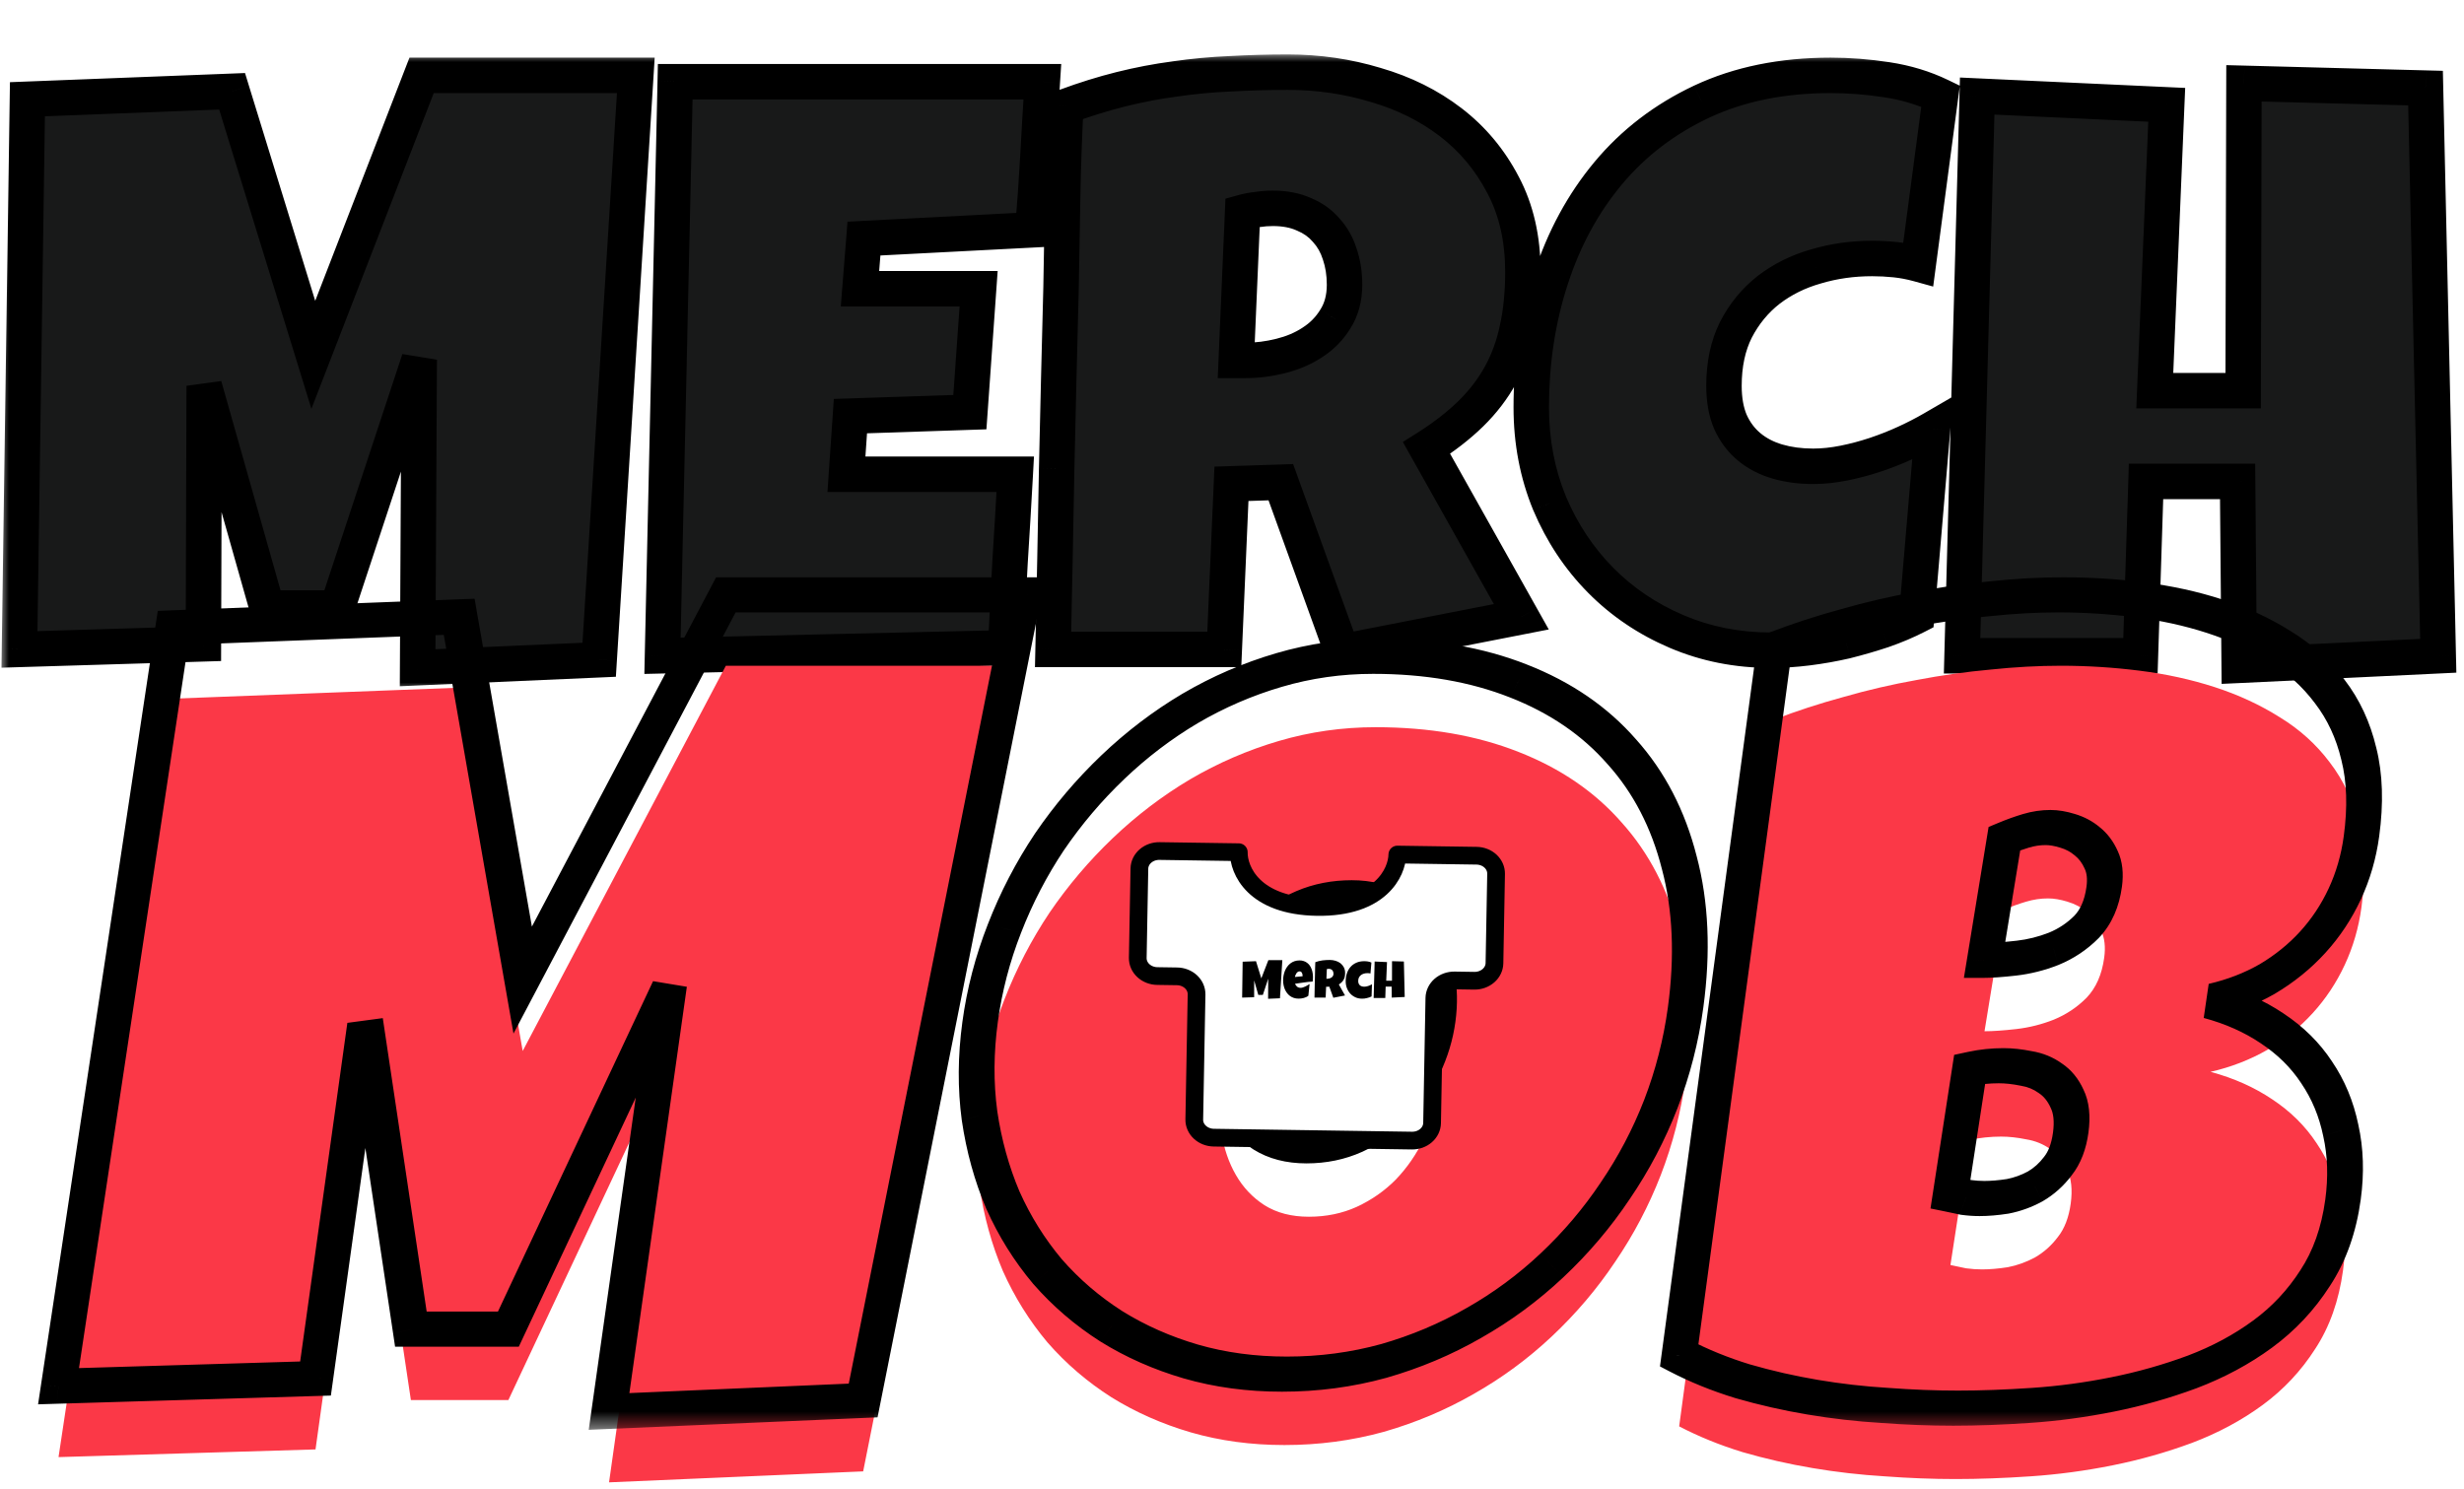
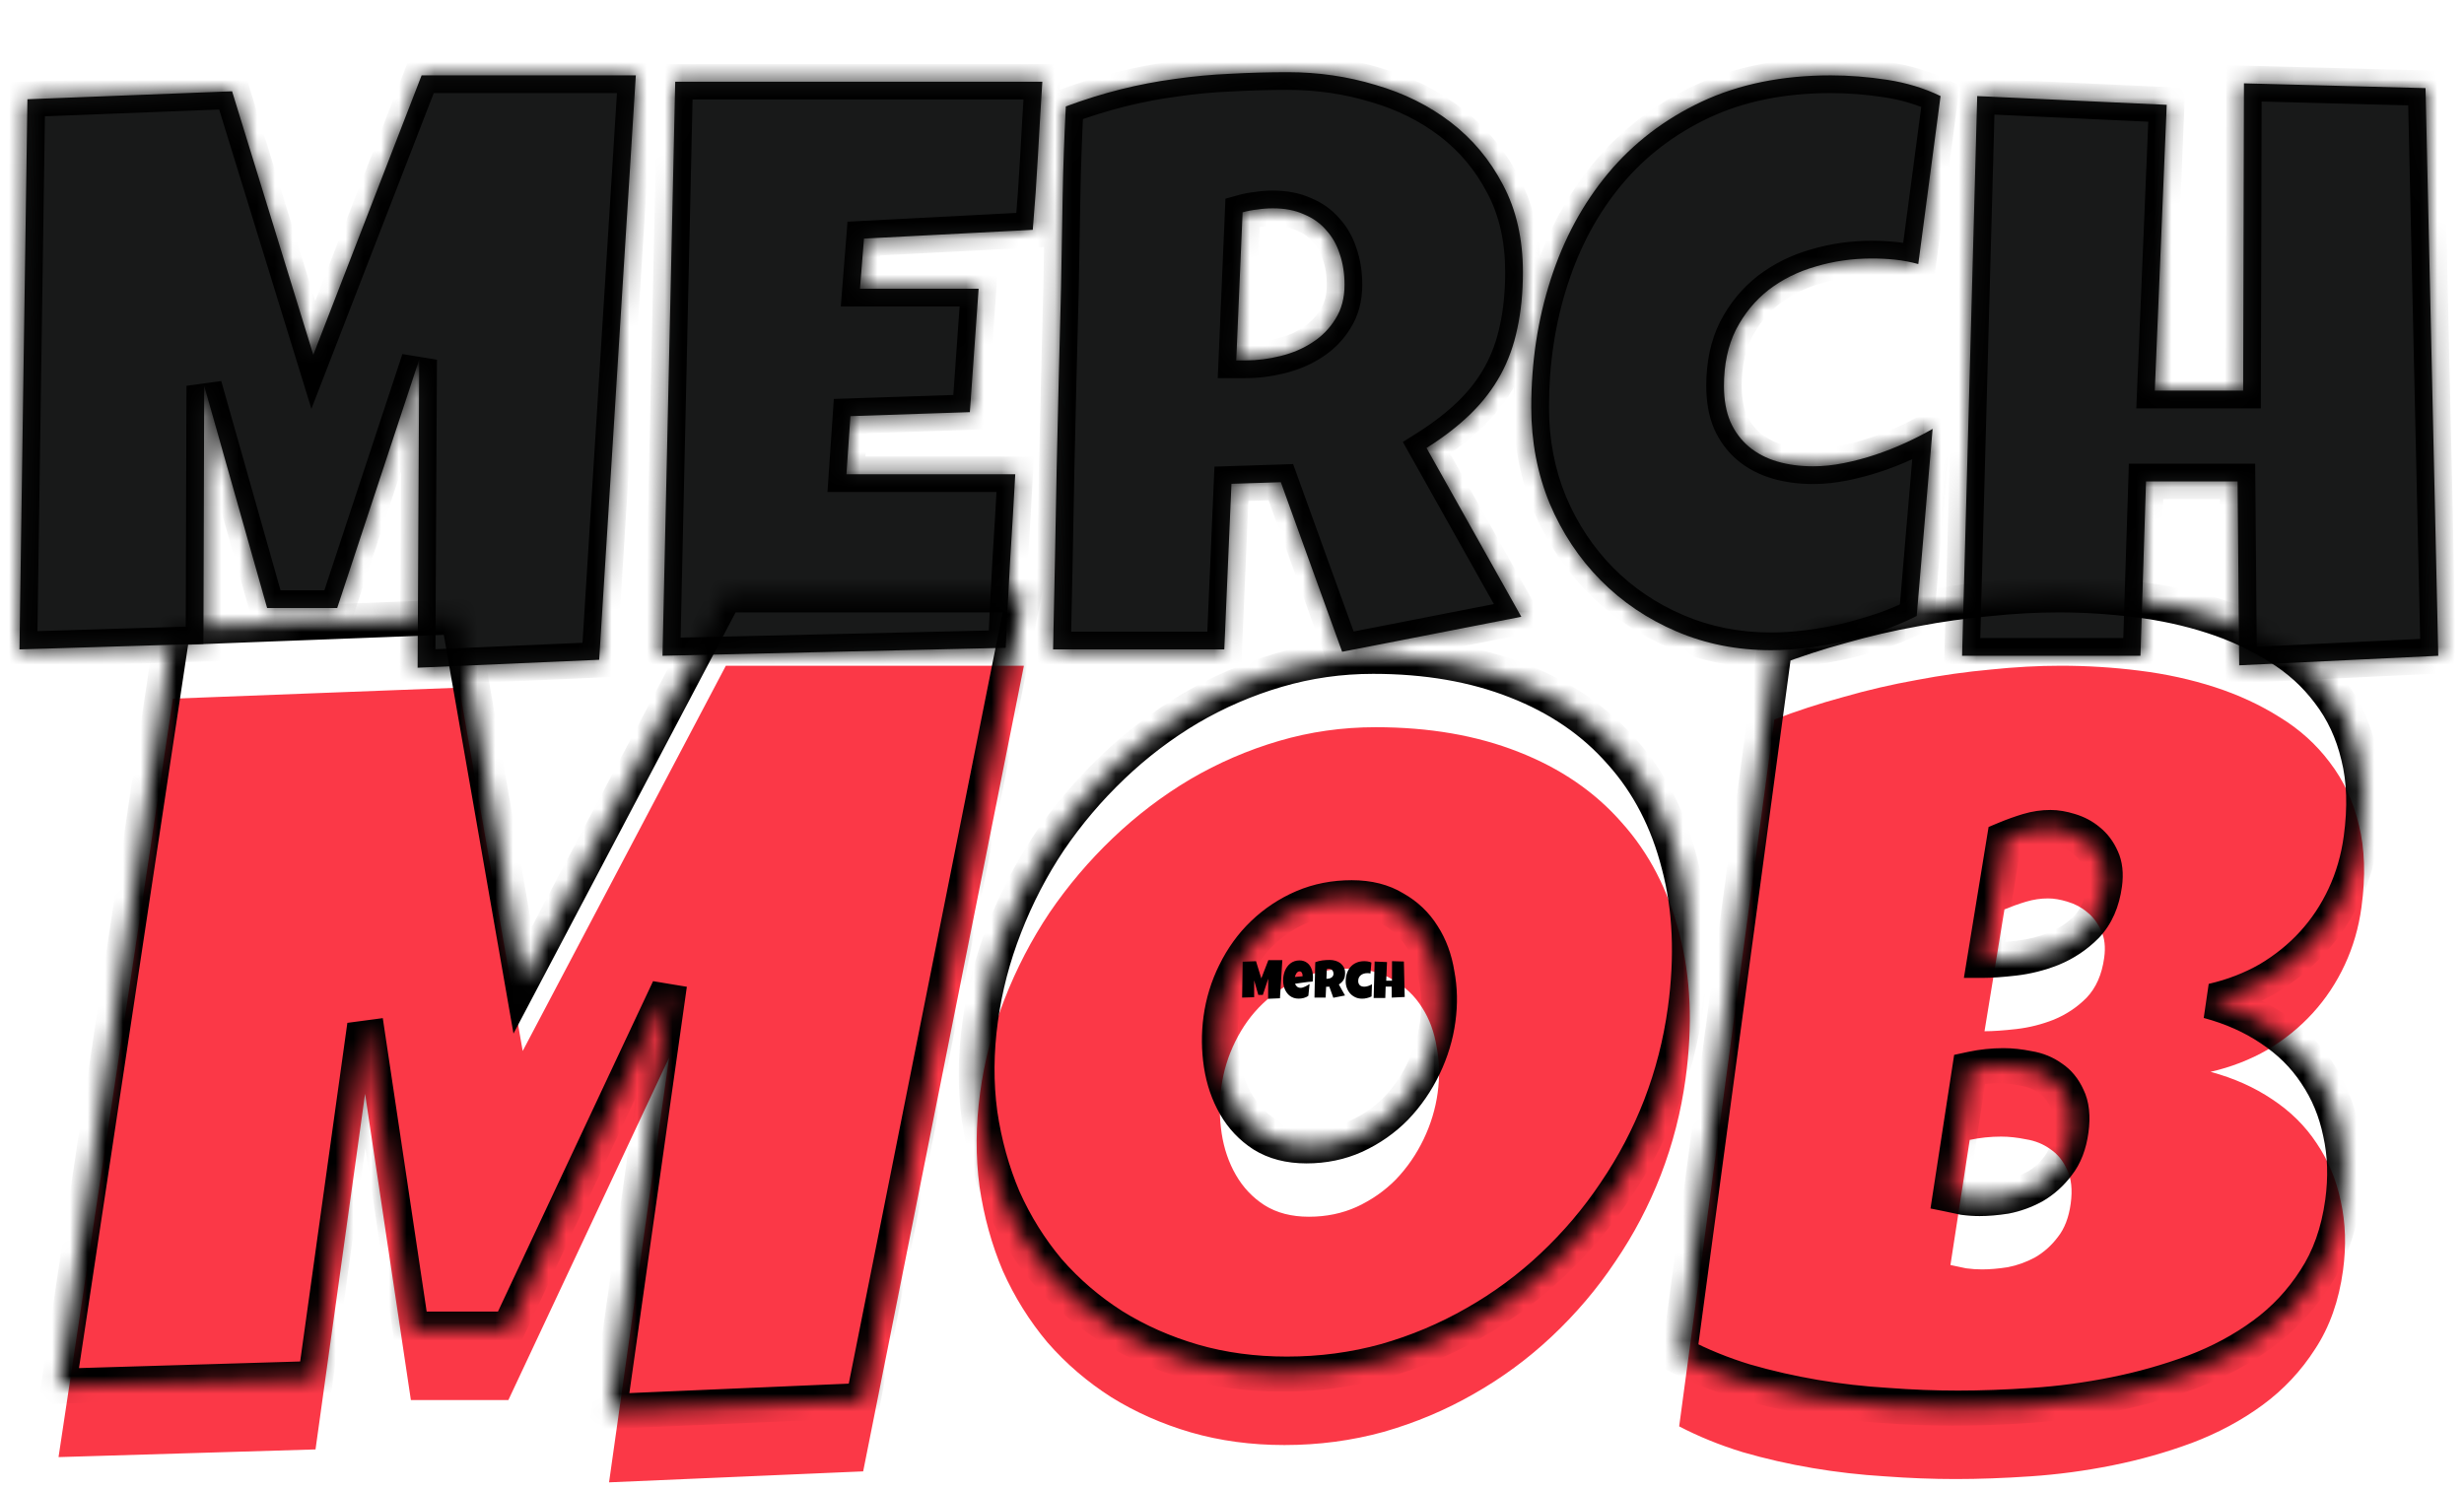
<svg xmlns="http://www.w3.org/2000/svg" width="139" height="84" viewBox="0 0 139 84" fill="none">
  <mask id="path-1-outside-1_5769_6142" maskUnits="userSpaceOnUse" x="-0.002" y="3" width="139" height="36" fill="black">
-     <rect fill="white" x="-0.002" y="3" width="139" height="36" />
    <path d="M35.868 4.252L33.801 37.225L23.559 37.674L23.649 20.289L19.022 34.305H15.069L11.52 21.771L11.475 36.326L1.098 36.641L1.547 5.6L13.092 5.15L17.674 20.02L23.784 4.252H35.868ZM58.8 4.611C58.71 6.019 58.628 7.411 58.553 8.789C58.478 10.167 58.381 11.559 58.261 12.967L48.738 13.461L48.513 16.291H55.206L54.712 23.254L47.974 23.479L47.749 26.758H53.32H57.273C57.183 28.405 57.086 30.045 56.981 31.677C56.891 33.294 56.809 34.919 56.734 36.551L37.373 37L38.091 4.611H58.8ZM85.911 15.348C85.911 16.516 85.806 17.579 85.596 18.537C85.401 19.48 85.087 20.349 84.653 21.143C84.219 21.936 83.657 22.67 82.968 23.344C82.279 24.018 81.448 24.662 80.475 25.275L85.821 34.799L75.713 36.775L72.254 27.207L69.469 27.297L69.065 36.641H59.407C59.482 33.227 59.549 29.828 59.609 26.443C59.684 23.059 59.766 19.66 59.856 16.246C59.886 14.524 59.916 12.817 59.946 11.125C59.976 9.433 60.036 7.726 60.126 6.004C61.174 5.615 62.207 5.293 63.225 5.038C64.243 4.784 65.262 4.589 66.28 4.454C67.313 4.304 68.354 4.207 69.402 4.162C70.465 4.102 71.551 4.072 72.659 4.072C74.366 4.072 76.013 4.312 77.6 4.791C79.202 5.255 80.617 5.959 81.845 6.902C83.073 7.846 84.054 9.021 84.788 10.429C85.536 11.836 85.911 13.476 85.911 15.348ZM75.848 16.066C75.848 15.438 75.758 14.861 75.579 14.337C75.414 13.813 75.159 13.364 74.815 12.989C74.486 12.6 74.066 12.3 73.557 12.091C73.063 11.866 72.479 11.754 71.805 11.754C71.506 11.754 71.214 11.776 70.929 11.821C70.645 11.851 70.368 11.904 70.098 11.979L69.739 20.334H70.278C70.922 20.334 71.573 20.252 72.232 20.087C72.906 19.922 73.505 19.668 74.029 19.323C74.568 18.979 75.002 18.537 75.332 17.998C75.676 17.459 75.848 16.815 75.848 16.066ZM109.472 5.42L108.214 14.898C107.78 14.779 107.346 14.696 106.912 14.651C106.477 14.606 106.043 14.584 105.609 14.584C104.501 14.584 103.445 14.734 102.442 15.033C101.439 15.318 100.548 15.759 99.769 16.358C99.005 16.957 98.391 17.706 97.927 18.605C97.478 19.503 97.253 20.559 97.253 21.771C97.253 22.55 97.373 23.224 97.613 23.793C97.867 24.362 98.219 24.834 98.668 25.208C99.118 25.582 99.649 25.859 100.263 26.039C100.877 26.219 101.551 26.309 102.285 26.309C102.839 26.309 103.415 26.249 104.014 26.129C104.613 26.009 105.205 25.852 105.789 25.657C106.373 25.463 106.942 25.238 107.496 24.983C108.05 24.729 108.559 24.467 109.023 24.197L108.125 34.754C107.541 35.053 106.904 35.323 106.215 35.562C105.542 35.787 104.845 35.989 104.126 36.169C103.408 36.334 102.689 36.461 101.97 36.551C101.251 36.641 100.563 36.685 99.904 36.685C98.002 36.685 96.228 36.334 94.581 35.63C92.933 34.926 91.503 33.96 90.29 32.732C89.078 31.505 88.119 30.06 87.415 28.398C86.727 26.72 86.382 24.916 86.382 22.984C86.382 20.424 86.749 18.013 87.483 15.752C88.217 13.476 89.295 11.484 90.717 9.777C92.14 8.07 93.899 6.723 95.996 5.734C98.107 4.746 100.533 4.252 103.273 4.252C104.306 4.252 105.362 4.334 106.44 4.499C107.533 4.664 108.544 4.971 109.472 5.42ZM137.548 37L126.318 37.539L126.228 27.162H121.062L120.748 37H110.685L111.539 5.42L122.23 5.914L121.556 22.041H126.542L126.587 4.701L136.83 4.971L137.548 37Z" />
  </mask>
  <path d="M35.868 4.252L33.801 37.225L23.559 37.674L23.649 20.289L19.022 34.305H15.069L11.52 21.771L11.475 36.326L1.098 36.641L1.547 5.6L13.092 5.15L17.674 20.02L23.784 4.252H35.868ZM58.8 4.611C58.71 6.019 58.628 7.411 58.553 8.789C58.478 10.167 58.381 11.559 58.261 12.967L48.738 13.461L48.513 16.291H55.206L54.712 23.254L47.974 23.479L47.749 26.758H53.32H57.273C57.183 28.405 57.086 30.045 56.981 31.677C56.891 33.294 56.809 34.919 56.734 36.551L37.373 37L38.091 4.611H58.8ZM85.911 15.348C85.911 16.516 85.806 17.579 85.596 18.537C85.401 19.48 85.087 20.349 84.653 21.143C84.219 21.936 83.657 22.67 82.968 23.344C82.279 24.018 81.448 24.662 80.475 25.275L85.821 34.799L75.713 36.775L72.254 27.207L69.469 27.297L69.065 36.641H59.407C59.482 33.227 59.549 29.828 59.609 26.443C59.684 23.059 59.766 19.66 59.856 16.246C59.886 14.524 59.916 12.817 59.946 11.125C59.976 9.433 60.036 7.726 60.126 6.004C61.174 5.615 62.207 5.293 63.225 5.038C64.243 4.784 65.262 4.589 66.28 4.454C67.313 4.304 68.354 4.207 69.402 4.162C70.465 4.102 71.551 4.072 72.659 4.072C74.366 4.072 76.013 4.312 77.6 4.791C79.202 5.255 80.617 5.959 81.845 6.902C83.073 7.846 84.054 9.021 84.788 10.429C85.536 11.836 85.911 13.476 85.911 15.348ZM75.848 16.066C75.848 15.438 75.758 14.861 75.579 14.337C75.414 13.813 75.159 13.364 74.815 12.989C74.486 12.6 74.066 12.3 73.557 12.091C73.063 11.866 72.479 11.754 71.805 11.754C71.506 11.754 71.214 11.776 70.929 11.821C70.645 11.851 70.368 11.904 70.098 11.979L69.739 20.334H70.278C70.922 20.334 71.573 20.252 72.232 20.087C72.906 19.922 73.505 19.668 74.029 19.323C74.568 18.979 75.002 18.537 75.332 17.998C75.676 17.459 75.848 16.815 75.848 16.066ZM109.472 5.42L108.214 14.898C107.78 14.779 107.346 14.696 106.912 14.651C106.477 14.606 106.043 14.584 105.609 14.584C104.501 14.584 103.445 14.734 102.442 15.033C101.439 15.318 100.548 15.759 99.769 16.358C99.005 16.957 98.391 17.706 97.927 18.605C97.478 19.503 97.253 20.559 97.253 21.771C97.253 22.55 97.373 23.224 97.613 23.793C97.867 24.362 98.219 24.834 98.668 25.208C99.118 25.582 99.649 25.859 100.263 26.039C100.877 26.219 101.551 26.309 102.285 26.309C102.839 26.309 103.415 26.249 104.014 26.129C104.613 26.009 105.205 25.852 105.789 25.657C106.373 25.463 106.942 25.238 107.496 24.983C108.05 24.729 108.559 24.467 109.023 24.197L108.125 34.754C107.541 35.053 106.904 35.323 106.215 35.562C105.542 35.787 104.845 35.989 104.126 36.169C103.408 36.334 102.689 36.461 101.97 36.551C101.251 36.641 100.563 36.685 99.904 36.685C98.002 36.685 96.228 36.334 94.581 35.63C92.933 34.926 91.503 33.96 90.29 32.732C89.078 31.505 88.119 30.06 87.415 28.398C86.727 26.72 86.382 24.916 86.382 22.984C86.382 20.424 86.749 18.013 87.483 15.752C88.217 13.476 89.295 11.484 90.717 9.777C92.14 8.07 93.899 6.723 95.996 5.734C98.107 4.746 100.533 4.252 103.273 4.252C104.306 4.252 105.362 4.334 106.44 4.499C107.533 4.664 108.544 4.971 109.472 5.42ZM137.548 37L126.318 37.539L126.228 27.162H121.062L120.748 37H110.685L111.539 5.42L122.23 5.914L121.556 22.041H126.542L126.587 4.701L136.83 4.971L137.548 37Z" fill="#181919" />
  <path d="M35.868 4.252L36.866 4.314L36.932 3.252H35.868V4.252ZM33.801 37.225L33.845 38.224L34.743 38.184L34.799 37.287L33.801 37.225ZM23.559 37.674L22.559 37.669L22.554 38.719L23.603 38.673L23.559 37.674ZM23.649 20.289L24.649 20.294L22.699 19.976L23.649 20.289ZM19.022 34.305V35.305H19.745L19.972 34.618L19.022 34.305ZM15.069 34.305L14.107 34.577L14.313 35.305H15.069V34.305ZM11.52 21.771L12.482 21.499L10.52 21.768L11.52 21.771ZM11.475 36.326L11.505 37.326L12.472 37.296L12.475 36.329L11.475 36.326ZM1.098 36.641L0.098 36.626L0.083 37.672L1.128 37.64L1.098 36.641ZM1.547 5.6L1.508 4.6L0.561 4.637L0.547 5.585L1.547 5.6ZM13.092 5.15L14.048 4.856L13.822 4.121L13.053 4.151L13.092 5.15ZM17.674 20.02L16.719 20.314L17.567 23.066L18.607 20.381L17.674 20.02ZM23.784 4.252V3.252H23.099L22.851 3.891L23.784 4.252ZM34.87 4.189L32.803 37.162L34.799 37.287L36.866 4.314L34.87 4.189ZM33.758 36.226L23.515 36.675L23.603 38.673L33.845 38.224L33.758 36.226ZM24.559 37.679L24.649 20.294L22.649 20.284L22.559 37.669L24.559 37.679ZM22.699 19.976L18.072 33.991L19.972 34.618L24.599 20.602L22.699 19.976ZM19.022 33.305H15.069V35.305H19.022V33.305ZM16.031 34.032L12.482 21.499L10.558 22.044L14.107 34.577L16.031 34.032ZM10.52 21.768L10.475 36.323L12.475 36.329L12.52 21.775L10.52 21.768ZM11.445 35.327L1.068 35.641L1.128 37.64L11.505 37.326L11.445 35.327ZM2.098 36.655L2.547 5.614L0.547 5.585L0.098 36.626L2.098 36.655ZM1.586 6.599L13.131 6.15L13.053 4.151L1.508 4.6L1.586 6.599ZM12.137 5.445L16.719 20.314L18.63 19.725L14.048 4.856L12.137 5.445ZM18.607 20.381L24.716 4.613L22.851 3.891L16.742 19.658L18.607 20.381ZM23.784 5.252H35.868V3.252H23.784V5.252ZM58.8 4.611L59.798 4.675L59.866 3.611H58.8V4.611ZM58.261 12.967L58.313 13.966L59.184 13.92L59.258 13.052L58.261 12.967ZM48.738 13.461L48.686 12.462L47.81 12.508L47.741 13.382L48.738 13.461ZM48.513 16.291L47.516 16.212L47.431 17.291H48.513V16.291ZM55.206 16.291L56.204 16.362L56.28 15.291H55.206V16.291ZM54.712 23.254L54.746 24.253L55.646 24.223L55.71 23.325L54.712 23.254ZM47.974 23.479L47.941 22.479L47.038 22.509L46.977 23.41L47.974 23.479ZM47.749 26.758L46.752 26.689L46.679 27.758H47.749V26.758ZM57.273 26.758L58.272 26.812L58.329 25.758H57.273V26.758ZM56.981 31.677L55.983 31.613L55.983 31.621L56.981 31.677ZM56.734 36.551L56.757 37.55L57.69 37.529L57.733 36.597L56.734 36.551ZM37.373 37L36.373 36.978L36.35 38.024L37.396 38L37.373 37ZM38.091 4.611V3.611H37.113L37.092 4.589L38.091 4.611ZM57.802 4.548C57.712 5.958 57.63 7.354 57.555 8.735L59.552 8.843C59.626 7.469 59.709 6.08 59.798 4.675L57.802 4.548ZM57.555 8.735C57.48 10.102 57.384 11.484 57.265 12.882L59.258 13.052C59.378 11.634 59.476 10.231 59.552 8.843L57.555 8.735ZM58.209 11.968L48.686 12.462L48.79 14.46L58.313 13.966L58.209 11.968ZM47.741 13.382L47.516 16.212L49.51 16.37L49.735 13.54L47.741 13.382ZM48.513 17.291H55.206V15.291H48.513V17.291ZM54.209 16.22L53.715 23.183L55.71 23.325L56.204 16.362L54.209 16.22ZM54.679 22.255L47.941 22.479L48.007 24.478L54.746 24.253L54.679 22.255ZM46.977 23.41L46.752 26.689L48.747 26.826L48.972 23.547L46.977 23.41ZM47.749 27.758H53.32V25.758H47.749V27.758ZM53.32 27.758H57.273V25.758H53.32V27.758ZM56.274 26.703C56.185 28.347 56.088 29.984 55.983 31.613L57.979 31.741C58.084 30.105 58.181 28.463 58.272 26.812L56.274 26.703ZM55.983 31.621C55.892 33.242 55.81 34.87 55.735 36.505L57.733 36.597C57.808 34.968 57.89 33.346 57.979 31.732L55.983 31.621ZM56.711 35.551L37.349 36L37.396 38L56.757 37.55L56.711 35.551ZM38.372 37.022L39.091 4.634L37.092 4.589L36.373 36.978L38.372 37.022ZM38.091 5.611H58.8V3.611H38.091V5.611ZM85.596 18.537L84.619 18.323L84.617 18.335L85.596 18.537ZM80.475 25.275L79.942 24.43L79.138 24.936L79.603 25.765L80.475 25.275ZM85.821 34.799L86.013 35.78L87.37 35.515L86.693 34.309L85.821 34.799ZM75.713 36.775L74.773 37.115L75.064 37.921L75.905 37.757L75.713 36.775ZM72.254 27.207L73.195 26.867L72.948 26.184L72.222 26.208L72.254 27.207ZM69.469 27.297L69.437 26.297L68.51 26.327L68.47 27.254L69.469 27.297ZM69.065 36.641V37.641H70.023L70.064 36.684L69.065 36.641ZM59.407 36.641L58.407 36.619L58.385 37.641H59.407V36.641ZM59.609 26.443L58.609 26.421L58.609 26.426L59.609 26.443ZM59.856 16.246L60.856 16.272L60.856 16.264L59.856 16.246ZM60.126 6.004L59.777 5.066L59.161 5.295L59.127 5.952L60.126 6.004ZM66.28 4.454L66.411 5.446L66.423 5.444L66.28 4.454ZM69.402 4.162L69.445 5.161L69.458 5.161L69.402 4.162ZM77.6 4.791L77.311 5.748L77.322 5.752L77.6 4.791ZM81.845 6.902L81.236 7.695L81.845 6.902ZM84.788 10.429L83.901 10.891L83.905 10.898L84.788 10.429ZM75.579 14.337L74.625 14.637L74.629 14.649L74.633 14.661L75.579 14.337ZM74.815 12.989L74.052 13.635L74.065 13.651L74.079 13.666L74.815 12.989ZM73.557 12.091L73.143 13.001L73.16 13.009L73.176 13.015L73.557 12.091ZM70.929 11.821L71.034 12.816L71.06 12.813L71.085 12.809L70.929 11.821ZM70.098 11.979L69.831 11.015L69.13 11.21L69.099 11.935L70.098 11.979ZM69.739 20.334L68.74 20.291L68.695 21.334H69.739V20.334ZM72.232 20.087L71.995 19.116L71.989 19.117L72.232 20.087ZM74.029 19.323L73.49 18.48L73.48 18.488L74.029 19.323ZM75.332 17.998L74.489 17.46L74.484 17.468L74.478 17.477L75.332 17.998ZM84.911 15.348C84.911 16.457 84.811 17.447 84.619 18.323L86.573 18.751C86.801 17.71 86.911 16.574 86.911 15.348H84.911ZM84.617 18.335C84.441 19.188 84.159 19.962 83.776 20.663L85.53 21.623C86.015 20.736 86.362 19.773 86.576 18.739L84.617 18.335ZM83.776 20.663C83.392 21.364 82.892 22.02 82.269 22.629L83.668 24.059C84.422 23.32 85.046 22.508 85.53 21.623L83.776 20.663ZM82.269 22.629C81.639 23.245 80.866 23.846 79.942 24.43L81.009 26.121C82.031 25.477 82.92 24.79 83.668 24.059L82.269 22.629ZM79.603 25.765L84.949 35.288L86.693 34.309L81.347 24.786L79.603 25.765ZM85.629 33.817L75.522 35.794L75.905 37.757L86.013 35.78L85.629 33.817ZM76.654 36.435L73.195 26.867L71.314 27.547L74.773 37.115L76.654 36.435ZM72.222 26.208L69.437 26.297L69.501 28.296L72.287 28.206L72.222 26.208ZM68.47 27.254L68.066 36.597L70.064 36.684L70.468 27.34L68.47 27.254ZM69.065 35.641H59.407V37.641H69.065V35.641ZM60.407 36.663C60.481 33.247 60.549 29.847 60.609 26.461L58.609 26.426C58.549 29.808 58.482 33.206 58.407 36.619L60.407 36.663ZM60.609 26.465C60.684 23.083 60.766 19.685 60.856 16.272L58.856 16.22C58.766 19.635 58.684 23.036 58.609 26.421L60.609 26.465ZM60.856 16.264C60.886 14.542 60.916 12.835 60.946 11.143L58.946 11.107C58.916 12.8 58.886 14.507 58.856 16.229L60.856 16.264ZM60.946 11.143C60.975 9.462 61.035 7.767 61.124 6.056L59.127 5.952C59.036 7.685 58.976 9.404 58.946 11.107L60.946 11.143ZM60.474 6.941C61.489 6.564 62.487 6.253 63.468 6.008L62.983 4.068C61.926 4.332 60.858 4.665 59.777 5.066L60.474 6.941ZM63.468 6.008C64.45 5.763 65.431 5.575 66.411 5.445L66.149 3.463C65.092 3.603 64.037 3.804 62.983 4.068L63.468 6.008ZM66.423 5.444C67.423 5.299 68.43 5.205 69.445 5.161L69.359 3.163C68.277 3.209 67.203 3.31 66.136 3.464L66.423 5.444ZM69.458 5.161C70.502 5.102 71.569 5.072 72.659 5.072V3.072C71.533 3.072 70.428 3.103 69.346 3.164L69.458 5.161ZM72.659 5.072C74.271 5.072 75.82 5.298 77.311 5.748L77.889 3.834C76.205 3.325 74.461 3.072 72.659 3.072V5.072ZM77.322 5.752C78.814 6.184 80.114 6.834 81.236 7.695L82.454 6.109C81.12 5.084 79.591 4.327 77.878 3.831L77.322 5.752ZM81.236 7.695C82.345 8.548 83.233 9.609 83.901 10.891L85.674 9.966C84.875 8.433 83.801 7.144 82.454 6.109L81.236 7.695ZM83.905 10.898C84.564 12.138 84.911 13.611 84.911 15.348H86.911C86.911 13.341 86.508 11.534 85.671 9.959L83.905 10.898ZM76.848 16.066C76.848 15.342 76.745 14.654 76.525 14.013L74.633 14.661C74.772 15.068 74.848 15.533 74.848 16.066H76.848ZM76.533 14.037C76.327 13.384 76.003 12.803 75.551 12.312L74.079 13.666C74.316 13.924 74.5 14.242 74.625 14.637L76.533 14.037ZM75.578 12.343C75.137 11.822 74.583 11.432 73.938 11.166L73.176 13.015C73.549 13.169 73.834 13.378 74.052 13.635L75.578 12.343ZM73.971 11.181C73.319 10.884 72.588 10.754 71.805 10.754V12.754C72.37 12.754 72.806 12.848 73.143 13.001L73.971 11.181ZM71.805 10.754C71.456 10.754 71.111 10.78 70.773 10.834L71.085 12.809C71.316 12.773 71.556 12.754 71.805 12.754V10.754ZM70.825 10.827C70.486 10.862 70.155 10.925 69.831 11.015L70.366 12.942C70.581 12.882 70.803 12.84 71.034 12.816L70.825 10.827ZM69.099 11.935L68.74 20.291L70.738 20.377L71.097 12.021L69.099 11.935ZM69.739 21.334H70.278V19.334H69.739V21.334ZM70.278 21.334C71.008 21.334 71.741 21.241 72.475 21.057L71.989 19.117C71.406 19.263 70.836 19.334 70.278 19.334V21.334ZM72.469 21.058C73.242 20.869 73.949 20.572 74.578 20.159L73.48 18.488C73.061 18.763 72.569 18.975 71.995 19.116L72.469 21.058ZM74.567 20.166C75.233 19.741 75.775 19.19 76.185 18.52L74.478 17.477C74.229 17.884 73.903 18.217 73.49 18.48L74.567 20.166ZM76.174 18.536C76.638 17.811 76.848 16.973 76.848 16.066H74.848C74.848 16.657 74.714 17.107 74.489 17.46L76.174 18.536ZM109.472 5.42L110.463 5.551L110.559 4.835L109.908 4.52L109.472 5.42ZM108.214 14.898L107.948 15.862L109.055 16.168L109.206 15.03L108.214 14.898ZM102.442 15.033L102.715 15.995L102.728 15.991L102.442 15.033ZM99.769 16.358L99.159 15.566L99.152 15.572L99.769 16.358ZM97.927 18.605L97.039 18.145L97.033 18.157L97.927 18.605ZM97.613 23.793L96.691 24.181L96.695 24.191L96.7 24.201L97.613 23.793ZM98.668 25.208L99.309 24.44L98.668 25.208ZM105.789 25.657L105.472 24.709L105.789 25.657ZM109.023 24.197L110.019 24.282L110.182 22.368L108.521 23.332L109.023 24.197ZM108.125 34.754L108.581 35.644L109.074 35.391L109.121 34.839L108.125 34.754ZM106.215 35.562L106.532 36.511L106.544 36.507L106.215 35.562ZM104.126 36.169L104.35 37.144L104.359 37.142L104.369 37.139L104.126 36.169ZM94.581 35.63L94.974 34.71L94.581 35.63ZM87.415 28.398L86.49 28.777L86.495 28.787L87.415 28.398ZM87.483 15.752L88.434 16.061L88.435 16.059L87.483 15.752ZM95.996 5.734L95.572 4.829L95.569 4.83L95.996 5.734ZM106.44 4.499L106.289 5.488L106.291 5.488L106.44 4.499ZM108.481 5.288L107.223 14.767L109.206 15.03L110.463 5.551L108.481 5.288ZM108.48 13.934C107.994 13.8 107.506 13.707 107.015 13.657L106.809 15.646C107.186 15.685 107.566 15.757 107.948 15.862L108.48 13.934ZM107.015 13.657C106.546 13.608 106.078 13.584 105.609 13.584V15.584C106.009 15.584 106.408 15.605 106.809 15.646L107.015 13.657ZM105.609 13.584C104.41 13.584 103.257 13.746 102.156 14.075L102.728 15.991C103.633 15.721 104.592 15.584 105.609 15.584V13.584ZM102.169 14.071C101.051 14.388 100.045 14.885 99.159 15.566L100.379 17.151C101.051 16.634 101.826 16.247 102.715 15.995L102.169 14.071ZM99.152 15.572C98.271 16.263 97.566 17.125 97.039 18.145L98.816 19.064C99.217 18.287 99.74 17.652 100.386 17.145L99.152 15.572ZM97.033 18.157C96.501 19.221 96.253 20.435 96.253 21.771H98.253C98.253 20.682 98.455 19.785 98.822 19.052L97.033 18.157ZM96.253 21.771C96.253 22.65 96.388 23.462 96.691 24.181L98.534 23.405C98.358 22.986 98.253 22.45 98.253 21.771H96.253ZM96.7 24.201C97.013 24.9 97.454 25.498 98.028 25.976L99.309 24.44C98.984 24.169 98.722 23.824 98.526 23.385L96.7 24.201ZM98.028 25.976C98.592 26.446 99.249 26.784 99.982 26.999L100.544 25.079C100.049 24.934 99.643 24.718 99.309 24.44L98.028 25.976ZM99.982 26.999C100.7 27.209 101.47 27.309 102.285 27.309V25.309C101.632 25.309 101.055 25.229 100.544 25.079L99.982 26.999ZM102.285 27.309C102.911 27.309 103.553 27.241 104.21 27.11L103.818 25.148C103.277 25.256 102.767 25.309 102.285 25.309V27.309ZM104.21 27.11C104.85 26.982 105.482 26.814 106.105 26.606L105.472 24.709C104.927 24.89 104.376 25.037 103.818 25.148L104.21 27.11ZM106.105 26.606C106.723 26.4 107.326 26.162 107.913 25.892L107.078 24.075C106.557 24.314 106.022 24.525 105.472 24.709L106.105 26.606ZM107.913 25.892C108.492 25.626 109.03 25.349 109.525 25.062L108.521 23.332C108.088 23.584 107.607 23.832 107.078 24.075L107.913 25.892ZM108.027 24.113L107.128 34.669L109.121 34.839L110.019 24.282L108.027 24.113ZM107.668 33.864C107.13 34.14 106.537 34.392 105.887 34.618L106.544 36.507C107.272 36.254 107.951 35.967 108.581 35.644L107.668 33.864ZM105.899 34.614C105.251 34.83 104.579 35.025 103.884 35.199L104.369 37.139C105.112 36.953 105.832 36.744 106.532 36.511L105.899 34.614ZM103.903 35.194C103.217 35.352 102.531 35.473 101.846 35.559L102.094 37.543C102.847 37.449 103.599 37.316 104.35 37.144L103.903 35.194ZM101.846 35.559C101.165 35.644 100.517 35.685 99.904 35.685V37.685C100.608 37.685 101.338 37.638 102.094 37.543L101.846 35.559ZM99.904 35.685C98.129 35.685 96.489 35.358 94.974 34.71L94.188 36.55C95.966 37.309 97.876 37.685 99.904 37.685V35.685ZM94.974 34.71C93.441 34.056 92.12 33.162 91.002 32.03L89.579 33.435C90.886 34.759 92.426 35.797 94.188 36.55L94.974 34.71ZM91.002 32.03C89.882 30.896 88.993 29.558 88.336 28.008L86.495 28.787C87.246 30.561 88.273 32.113 89.579 33.435L91.002 32.03ZM88.341 28.017C87.704 26.469 87.382 24.794 87.382 22.984H85.382C85.382 25.038 85.749 26.972 86.49 28.777L88.341 28.017ZM87.382 22.984C87.382 20.521 87.735 18.215 88.434 16.061L86.532 15.443C85.763 17.811 85.382 20.327 85.382 22.984H87.382ZM88.435 16.059C89.132 13.895 90.151 12.019 91.486 10.418L89.949 9.137C88.439 10.95 87.301 13.057 86.531 15.445L88.435 16.059ZM91.486 10.418C92.811 8.827 94.452 7.568 96.422 6.639L95.569 4.83C93.347 5.878 91.469 7.313 89.949 9.137L91.486 10.418ZM96.419 6.64C98.377 5.724 100.654 5.252 103.273 5.252V3.252C100.412 3.252 97.837 3.768 95.572 4.829L96.419 6.64ZM103.273 5.252C104.253 5.252 105.258 5.33 106.289 5.488L106.591 3.51C105.466 3.339 104.359 3.252 103.273 3.252V5.252ZM106.291 5.488C107.292 5.639 108.205 5.918 109.037 6.32L109.908 4.52C108.883 4.024 107.774 3.689 106.589 3.51L106.291 5.488ZM137.548 37L137.596 37.999L138.57 37.952L138.548 36.978L137.548 37ZM126.318 37.539L125.318 37.548L125.327 38.588L126.366 38.538L126.318 37.539ZM126.228 27.162L127.228 27.154L127.219 26.162H126.228V27.162ZM121.062 27.162V26.162H120.093L120.063 27.13L121.062 27.162ZM120.748 37V38H121.716L121.747 37.032L120.748 37ZM110.685 37L109.685 36.973L109.658 38H110.685V37ZM111.539 5.42L111.585 4.421L110.566 4.374L110.539 5.393L111.539 5.42ZM122.23 5.914L123.229 5.956L123.271 4.961L122.276 4.915L122.23 5.914ZM121.556 22.041L120.557 21.999L120.513 23.041H121.556V22.041ZM126.542 22.041V23.041H127.54L127.542 22.044L126.542 22.041ZM126.587 4.701L126.614 3.702L125.59 3.675L125.587 4.699L126.587 4.701ZM136.83 4.971L137.829 4.948L137.808 3.996L136.856 3.971L136.83 4.971ZM137.5 36.001L126.27 36.54L126.366 38.538L137.596 37.999L137.5 36.001ZM127.318 37.53L127.228 27.154L125.228 27.171L125.318 37.548L127.318 37.53ZM126.228 26.162H121.062V28.162H126.228V26.162ZM120.063 27.13L119.748 36.968L121.747 37.032L122.062 27.194L120.063 27.13ZM120.748 36H110.685V38H120.748V36ZM111.685 37.027L112.538 5.447L110.539 5.393L109.685 36.973L111.685 37.027ZM111.492 6.419L122.184 6.913L122.276 4.915L111.585 4.421L111.492 6.419ZM121.231 5.872L120.557 21.999L122.555 22.083L123.229 5.956L121.231 5.872ZM121.556 23.041H126.542V21.041H121.556V23.041ZM127.542 22.044L127.587 4.704L125.587 4.699L125.542 22.038L127.542 22.044ZM126.561 5.701L136.803 5.97L136.856 3.971L126.614 3.702L126.561 5.701ZM135.83 4.993L136.549 37.022L138.548 36.978L137.829 4.948L135.83 4.993Z" fill="black" mask="url(#path-1-outside-1_5769_6142)" />
  <mask id="path-3-outside-2_5769_6142" maskUnits="userSpaceOnUse" x="1.434" y="32.137" width="136.614" height="48.552" fill="black">
-     <rect fill="white" x="1.434" y="32.137" width="136.614" height="48.552" />
    <path d="M57.76 33.562L48.693 79.017L34.358 79.636L37.748 55.67L28.679 74.992H23.179L20.595 57.714L17.799 77.778L3.302 78.212L9.757 35.419L25.904 34.8L29.486 55.298L40.947 33.562H57.76ZM95.088 56.847C94.832 58.725 94.366 60.542 93.689 62.296C93.016 64.03 92.158 65.661 91.117 67.189C90.096 68.716 88.905 70.12 87.543 71.4C86.205 72.659 84.734 73.743 83.131 74.651C81.549 75.559 79.858 76.271 78.059 76.787C76.262 77.283 74.395 77.531 72.458 77.531C70.583 77.531 68.823 77.293 67.18 76.818C65.557 76.344 64.064 75.683 62.7 74.837C61.339 73.97 60.135 72.938 59.09 71.74C58.069 70.522 57.231 69.181 56.576 67.715C55.945 66.229 55.505 64.639 55.257 62.947C55.029 61.254 55.04 59.489 55.291 57.652C55.535 55.856 55.993 54.101 56.664 52.388C57.338 50.654 58.185 49.023 59.206 47.495C60.247 45.968 61.438 44.564 62.779 43.284C64.12 42.005 65.573 40.9 67.137 39.971C68.722 39.042 70.393 38.32 72.151 37.804C73.909 37.288 75.725 37.03 77.6 37.03C80.621 37.03 83.308 37.494 85.66 38.423C88.034 39.352 89.977 40.683 91.491 42.417C93.028 44.131 94.109 46.216 94.733 48.672C95.38 51.108 95.498 53.833 95.088 56.847ZM81.103 57.652C81.224 56.764 81.205 55.907 81.047 55.082C80.912 54.235 80.639 53.492 80.226 52.852C79.816 52.192 79.262 51.665 78.566 51.273C77.893 50.86 77.077 50.654 76.119 50.654C75.14 50.654 74.241 50.829 73.422 51.18C72.604 51.531 71.871 52.016 71.224 52.636C70.601 53.234 70.087 53.946 69.683 54.772C69.282 55.577 69.019 56.434 68.895 57.342C68.777 58.209 68.784 59.076 68.916 59.943C69.048 60.81 69.316 61.594 69.721 62.296C70.125 62.998 70.662 63.566 71.332 63.999C72.023 64.433 72.858 64.65 73.837 64.65C74.817 64.65 75.717 64.464 76.538 64.092C77.383 63.7 78.12 63.184 78.749 62.544C79.381 61.883 79.9 61.13 80.307 60.284C80.714 59.437 80.979 58.56 81.103 57.652ZM132.174 67.684C131.941 69.397 131.417 70.873 130.602 72.112C129.808 73.35 128.821 74.403 127.641 75.27C126.46 76.137 125.134 76.849 123.662 77.407C122.214 77.943 120.719 78.367 119.177 78.676C117.634 78.986 116.096 79.192 114.561 79.296C113.047 79.399 111.634 79.45 110.321 79.45C109.029 79.45 107.693 79.399 106.311 79.296C104.947 79.213 103.593 79.058 102.249 78.831C100.905 78.604 99.592 78.305 98.309 77.933C97.029 77.541 95.835 77.056 94.726 76.478L100.096 36.596C101.328 36.121 102.625 35.698 103.988 35.327C105.354 34.934 106.731 34.614 108.119 34.367C109.53 34.098 110.922 33.902 112.293 33.778C113.667 33.634 114.989 33.562 116.26 33.562C117.739 33.562 119.216 33.654 120.691 33.84C122.186 34.026 123.602 34.336 124.939 34.769C126.276 35.203 127.501 35.77 128.613 36.472C129.729 37.153 130.666 38 131.424 39.011C132.203 40.023 132.751 41.199 133.068 42.541C133.406 43.883 133.455 45.431 133.216 47.186C133.059 48.342 132.745 49.425 132.273 50.437C131.802 51.449 131.199 52.357 130.465 53.162C129.73 53.967 128.876 54.658 127.901 55.236C126.929 55.794 125.863 56.207 124.701 56.475C126.007 56.826 127.166 57.342 128.178 58.023C129.21 58.704 130.045 59.53 130.684 60.5C131.343 61.471 131.798 62.565 132.049 63.782C132.321 65 132.362 66.301 132.174 67.684ZM118.703 50.035C118.785 49.436 118.729 48.93 118.535 48.517C118.344 48.084 118.079 47.733 117.741 47.465C117.423 47.196 117.054 47 116.634 46.876C116.234 46.752 115.867 46.69 115.534 46.69C115.117 46.69 114.703 46.752 114.29 46.876C113.877 47 113.472 47.145 113.075 47.31L111.951 54.184C112.43 54.184 113.029 54.142 113.749 54.06C114.468 53.977 115.169 53.802 115.852 53.533C116.558 53.244 117.176 52.832 117.708 52.295C118.242 51.737 118.574 50.984 118.703 50.035ZM112.891 60.129C112.287 60.129 111.695 60.191 111.115 60.315L110.029 67.374C110.333 67.436 110.626 67.498 110.91 67.56C111.217 67.601 111.516 67.622 111.807 67.622C112.245 67.622 112.73 67.581 113.262 67.498C113.797 67.395 114.312 67.209 114.807 66.941C115.304 66.652 115.731 66.27 116.088 65.795C116.465 65.32 116.707 64.691 116.814 63.906C116.92 63.122 116.851 62.482 116.606 61.987C116.382 61.491 116.07 61.109 115.669 60.841C115.271 60.552 114.817 60.366 114.307 60.284C113.8 60.18 113.328 60.129 112.891 60.129Z" />
  </mask>
  <g filter="url(#filter0_i_5769_6142)">
    <path d="M57.76 33.562L48.693 79.017L34.358 79.636L37.748 55.67L28.679 74.992H23.179L20.595 57.714L17.799 77.778L3.302 78.212L9.757 35.419L25.904 34.8L29.486 55.298L40.947 33.562H57.76ZM95.088 56.847C94.832 58.725 94.366 60.542 93.689 62.296C93.016 64.03 92.158 65.661 91.117 67.189C90.096 68.716 88.905 70.12 87.543 71.4C86.205 72.659 84.734 73.743 83.131 74.651C81.549 75.559 79.858 76.271 78.059 76.787C76.262 77.283 74.395 77.531 72.458 77.531C70.583 77.531 68.823 77.293 67.18 76.818C65.557 76.344 64.064 75.683 62.7 74.837C61.339 73.97 60.135 72.938 59.09 71.74C58.069 70.522 57.231 69.181 56.576 67.715C55.945 66.229 55.505 64.639 55.257 62.947C55.029 61.254 55.04 59.489 55.291 57.652C55.535 55.856 55.993 54.101 56.664 52.388C57.338 50.654 58.185 49.023 59.206 47.495C60.247 45.968 61.438 44.564 62.779 43.284C64.12 42.005 65.573 40.9 67.137 39.971C68.722 39.042 70.393 38.32 72.151 37.804C73.909 37.288 75.725 37.03 77.6 37.03C80.621 37.03 83.308 37.494 85.66 38.423C88.034 39.352 89.977 40.683 91.491 42.417C93.028 44.131 94.109 46.216 94.733 48.672C95.38 51.108 95.498 53.833 95.088 56.847ZM81.103 57.652C81.224 56.764 81.205 55.907 81.047 55.082C80.912 54.235 80.639 53.492 80.226 52.852C79.816 52.192 79.262 51.665 78.566 51.273C77.893 50.86 77.077 50.654 76.119 50.654C75.14 50.654 74.241 50.829 73.422 51.18C72.604 51.531 71.871 52.016 71.224 52.636C70.601 53.234 70.087 53.946 69.683 54.772C69.282 55.577 69.019 56.434 68.895 57.342C68.777 58.209 68.784 59.076 68.916 59.943C69.048 60.81 69.316 61.594 69.721 62.296C70.125 62.998 70.662 63.566 71.332 63.999C72.023 64.433 72.858 64.65 73.837 64.65C74.817 64.65 75.717 64.464 76.538 64.092C77.383 63.7 78.12 63.184 78.749 62.544C79.381 61.883 79.9 61.13 80.307 60.284C80.714 59.437 80.979 58.56 81.103 57.652ZM132.174 67.684C131.941 69.397 131.417 70.873 130.602 72.112C129.808 73.35 128.821 74.403 127.641 75.27C126.46 76.137 125.134 76.849 123.662 77.407C122.214 77.943 120.719 78.367 119.177 78.676C117.634 78.986 116.096 79.192 114.561 79.296C113.047 79.399 111.634 79.45 110.321 79.45C109.029 79.45 107.693 79.399 106.311 79.296C104.947 79.213 103.593 79.058 102.249 78.831C100.905 78.604 99.592 78.305 98.309 77.933C97.029 77.541 95.835 77.056 94.726 76.478L100.096 36.596C101.328 36.121 102.625 35.698 103.988 35.327C105.354 34.934 106.731 34.614 108.119 34.367C109.53 34.098 110.922 33.902 112.293 33.778C113.667 33.634 114.989 33.562 116.26 33.562C117.739 33.562 119.216 33.654 120.691 33.84C122.186 34.026 123.602 34.336 124.939 34.769C126.276 35.203 127.501 35.77 128.613 36.472C129.729 37.153 130.666 38 131.424 39.011C132.203 40.023 132.751 41.199 133.068 42.541C133.406 43.883 133.455 45.431 133.216 47.186C133.059 48.342 132.745 49.425 132.273 50.437C131.802 51.449 131.199 52.357 130.465 53.162C129.73 53.967 128.876 54.658 127.901 55.236C126.929 55.794 125.863 56.207 124.701 56.475C126.007 56.826 127.166 57.342 128.178 58.023C129.21 58.704 130.045 59.53 130.684 60.5C131.343 61.471 131.798 62.565 132.049 63.782C132.321 65 132.362 66.301 132.174 67.684ZM118.703 50.035C118.785 49.436 118.729 48.93 118.535 48.517C118.344 48.084 118.079 47.733 117.741 47.465C117.423 47.196 117.054 47 116.634 46.876C116.234 46.752 115.867 46.69 115.534 46.69C115.117 46.69 114.703 46.752 114.29 46.876C113.877 47 113.472 47.145 113.075 47.31L111.951 54.184C112.43 54.184 113.029 54.142 113.749 54.06C114.468 53.977 115.169 53.802 115.852 53.533C116.558 53.244 117.176 52.832 117.708 52.295C118.242 51.737 118.574 50.984 118.703 50.035ZM112.891 60.129C112.287 60.129 111.695 60.191 111.115 60.315L110.029 67.374C110.333 67.436 110.626 67.498 110.91 67.56C111.217 67.601 111.516 67.622 111.807 67.622C112.245 67.622 112.73 67.581 113.262 67.498C113.797 67.395 114.312 67.209 114.807 66.941C115.304 66.652 115.731 66.27 116.088 65.795C116.465 65.32 116.707 64.691 116.814 63.906C116.92 63.122 116.851 62.482 116.606 61.987C116.382 61.491 116.07 61.109 115.669 60.841C115.271 60.552 114.817 60.366 114.307 60.284C113.8 60.18 113.328 60.129 112.891 60.129Z" fill="#FB3847" />
  </g>
  <path d="M57.76 33.562L58.749 33.624L58.959 32.571H57.895L57.76 33.562ZM48.693 79.017L48.602 80.007L49.505 79.968L49.682 79.079L48.693 79.017ZM34.358 79.636L33.359 79.631L33.212 80.672L34.267 80.626L34.358 79.636ZM37.748 55.67L38.747 55.675L36.841 55.359L37.748 55.67ZM28.679 74.992L28.544 75.982H29.267L29.586 75.302L28.679 74.992ZM23.179 74.992L22.18 75.261L22.287 75.982H23.044L23.179 74.992ZM20.595 57.714L21.594 57.444L19.595 57.711L20.595 57.714ZM17.799 77.778L17.694 78.769L18.665 78.74L18.799 77.781L17.799 77.778ZM3.302 78.212L2.304 78.197L2.148 79.234L3.198 79.202L3.302 78.212ZM9.757 35.419L9.853 34.429L8.9 34.466L8.759 35.405L9.757 35.419ZM25.904 34.8L26.899 34.508L26.772 33.781L26 33.81L25.904 34.8ZM29.486 55.298L28.491 55.59L28.967 58.316L30.37 55.656L29.486 55.298ZM40.947 33.562L41.082 32.571H40.397L40.064 33.204L40.947 33.562ZM56.77 33.5L47.703 78.955L49.682 79.079L58.749 33.624L56.77 33.5ZM48.784 78.027L34.449 78.646L34.267 80.626L48.602 80.007L48.784 78.027ZM35.358 79.641L38.747 55.675L36.749 55.665L33.359 79.631L35.358 79.641ZM36.841 55.359L27.771 74.681L29.586 75.302L38.655 55.98L36.841 55.359ZM28.814 74.001H23.314L23.044 75.982H28.544L28.814 74.001ZM24.177 74.722L21.594 57.444L19.596 57.983L22.18 75.261L24.177 74.722ZM19.595 57.711L16.799 77.775L18.799 77.781L21.594 57.717L19.595 57.711ZM17.904 76.788L3.407 77.221L3.198 79.202L17.694 78.769L17.904 76.788ZM4.3 78.226L10.755 35.434L8.759 35.405L2.304 78.197L4.3 78.226ZM9.661 36.41L25.808 35.79L26 33.81L9.853 34.429L9.661 36.41ZM24.908 35.092L28.491 55.59L30.482 55.007L26.899 34.508L24.908 35.092ZM30.37 55.656L41.831 33.92L40.064 33.204L28.603 54.94L30.37 55.656ZM40.812 34.553H57.625L57.895 32.571H41.082L40.812 34.553ZM93.689 62.296L94.627 62.536L94.628 62.534L93.689 62.296ZM91.117 67.189L90.301 66.717L90.295 66.727L91.117 67.189ZM87.543 71.4L86.898 70.729L86.897 70.73L87.543 71.4ZM83.131 74.651L82.719 73.809L82.713 73.812L83.131 74.651ZM78.059 76.787L78.207 77.739L78.218 77.736L78.059 76.787ZM67.18 76.818L66.777 77.772L66.78 77.772L67.18 76.818ZM62.7 74.837L62.074 75.689L62.083 75.695L62.7 74.837ZM59.09 71.74L58.277 72.429L58.282 72.435L58.288 72.441L59.09 71.74ZM56.576 67.715L55.636 68.196L55.639 68.203L55.643 68.21L56.576 67.715ZM55.257 62.947L54.256 63.203L54.258 63.214L55.257 62.947ZM56.664 52.388L57.6 52.631L57.601 52.628L56.664 52.388ZM59.206 47.495L58.39 47.024L58.384 47.033L59.206 47.495ZM67.137 39.971L66.71 39.138L66.704 39.141L67.137 39.971ZM85.66 38.423L85.18 39.35L85.183 39.351L85.66 38.423ZM91.491 42.417L90.688 43.118L90.696 43.126L91.491 42.417ZM94.733 48.672L93.751 49.029L93.754 49.039L94.733 48.672ZM81.047 55.082L80.049 55.36L80.052 55.374L80.054 55.388L81.047 55.082ZM80.226 52.852L79.345 53.447L79.349 53.453L79.352 53.459L80.226 52.852ZM78.566 51.273L77.953 52.133L77.966 52.142L77.98 52.149L78.566 51.273ZM71.224 52.636L70.571 51.973L70.57 51.974L71.224 52.636ZM69.683 54.772L70.579 55.107L70.582 55.099L69.683 54.772ZM69.721 62.296L70.615 61.725L69.721 62.296ZM71.332 63.999L70.702 64.849L70.712 64.855L71.332 63.999ZM76.538 64.092L76.854 64.983L76.865 64.978L76.538 64.092ZM78.749 62.544L79.429 63.181L79.434 63.175L79.44 63.169L78.749 62.544ZM94.088 56.847C93.842 58.648 93.396 60.385 92.751 62.059L94.628 62.534C95.335 60.699 95.822 58.802 96.088 56.847H94.088ZM92.752 62.056C92.108 63.712 91.291 65.265 90.301 66.717L91.932 67.66C93.025 66.057 93.923 64.349 94.627 62.536L92.752 62.056ZM90.295 66.727C89.325 68.178 88.193 69.512 86.898 70.729L88.188 72.07C89.616 70.728 90.867 69.254 91.938 67.65L90.295 66.727ZM86.897 70.73C85.631 71.922 84.239 72.948 82.719 73.809L83.543 75.493C85.229 74.538 86.779 73.396 88.188 72.07L86.897 70.73ZM82.713 73.812C81.218 74.671 79.614 75.347 77.9 75.839L78.218 77.736C80.103 77.196 81.881 76.448 83.549 75.49L82.713 73.812ZM77.911 75.835C76.215 76.303 74.443 76.54 72.593 76.54L72.323 78.521C74.347 78.521 76.31 78.262 78.207 77.739L77.911 75.835ZM72.593 76.54C70.804 76.54 69.134 76.313 67.58 75.864L66.78 77.772C68.513 78.273 70.362 78.521 72.323 78.521L72.593 76.54ZM67.583 75.865C66.034 75.412 64.613 74.783 63.317 73.979L62.083 75.695C63.514 76.583 65.08 77.275 66.777 77.772L67.583 75.865ZM63.325 73.984C62.03 73.159 60.886 72.178 59.893 71.04L58.288 72.441C59.385 73.697 60.647 74.78 62.074 75.689L63.325 73.984ZM59.903 71.052C58.93 69.892 58.133 68.615 57.51 67.219L55.643 68.21C56.328 69.746 57.207 71.153 58.277 72.429L59.903 71.052ZM57.516 67.234C56.914 65.817 56.494 64.3 56.256 62.679L54.258 63.214C54.517 64.979 54.976 66.64 55.636 68.196L57.516 67.234ZM56.258 62.69C56.042 61.085 56.052 59.406 56.291 57.652H54.291C54.029 59.571 54.017 61.423 54.256 63.203L56.258 62.69ZM56.291 57.652C56.524 55.936 56.961 54.263 57.6 52.631L55.728 52.145C55.025 53.939 54.546 55.775 54.291 57.652H56.291ZM57.601 52.628C58.246 50.968 59.055 49.412 60.027 47.957L58.384 47.033C57.315 48.634 56.429 50.339 55.727 52.147L57.601 52.628ZM60.021 47.967C61.015 46.508 62.152 45.169 63.431 43.949L62.127 42.62C60.725 43.959 59.478 45.428 58.39 47.024L60.021 47.967ZM63.431 43.949C64.706 42.731 66.086 41.683 67.57 40.801L66.704 39.141C65.06 40.117 63.534 41.278 62.127 42.62L63.431 43.949ZM67.564 40.805C69.064 39.925 70.647 39.24 72.317 38.751L71.985 36.857C70.138 37.399 68.379 38.159 66.71 39.138L67.564 40.805ZM72.317 38.751C73.969 38.265 75.684 38.02 77.465 38.02L77.735 36.039C75.766 36.039 73.848 36.31 71.985 36.857L72.317 38.751ZM77.465 38.02C80.382 38.02 82.949 38.469 85.18 39.35L86.14 37.496C83.666 36.519 80.86 36.039 77.735 36.039L77.465 38.02ZM85.183 39.351C87.439 40.234 89.269 41.492 90.688 43.118L92.293 41.717C90.686 39.875 88.628 38.47 86.138 37.495L85.183 39.351ZM90.696 43.126C92.138 44.733 93.159 46.695 93.751 49.029L95.714 48.315C95.059 45.736 93.919 43.528 92.286 41.708L90.696 43.126ZM93.754 49.039C94.366 51.342 94.484 53.94 94.088 56.847H96.088C96.513 53.726 96.394 50.874 95.712 48.305L93.754 49.039ZM82.103 57.652C82.238 56.662 82.218 55.702 82.04 54.775L80.054 55.388C80.193 56.112 80.21 56.866 80.103 57.652H82.103ZM82.045 54.803C81.893 53.849 81.581 52.992 81.099 52.246L79.352 53.459C79.697 53.992 79.932 54.622 80.049 55.36L82.045 54.803ZM81.107 52.258C80.623 51.478 79.968 50.856 79.152 50.397L77.98 52.149C78.557 52.474 79.009 52.905 79.345 53.447L81.107 52.258ZM79.179 50.413C78.348 49.903 77.361 49.663 76.254 49.663L75.984 51.645C76.793 51.645 77.438 51.818 77.953 52.133L79.179 50.413ZM76.254 49.663C75.153 49.663 74.105 49.861 73.127 50.28L73.717 52.081C74.377 51.798 75.127 51.645 75.984 51.645L76.254 49.663ZM73.127 50.28C72.178 50.687 71.324 51.252 70.571 51.973L71.877 53.298C72.418 52.78 73.029 52.376 73.717 52.081L73.127 50.28ZM70.57 51.974C69.837 52.678 69.243 53.507 68.784 54.445L70.582 55.099C70.931 54.386 71.365 53.79 71.879 53.297L70.57 51.974ZM68.787 54.437C68.329 55.356 68.034 56.327 67.895 57.342H69.895C70.004 56.541 70.234 55.798 70.579 55.107L68.787 54.437ZM67.895 57.342C67.764 58.305 67.773 59.263 67.917 60.215L69.915 59.671C69.796 58.889 69.79 58.113 69.895 57.342H67.895ZM67.917 60.215C68.065 61.184 68.366 62.07 68.826 62.868L70.615 61.725C70.266 61.118 70.031 60.436 69.915 59.671L67.917 60.215ZM68.826 62.868C69.294 63.68 69.92 64.343 70.702 64.849L71.963 63.15C71.404 62.788 70.956 62.316 70.615 61.725L68.826 62.868ZM70.712 64.855C71.561 65.388 72.569 65.64 73.702 65.64L73.972 63.659C73.147 63.659 72.485 63.478 71.953 63.143L70.712 64.855ZM73.702 65.64C74.811 65.64 75.868 65.429 76.854 64.983L76.222 63.201C75.565 63.498 74.822 63.659 73.972 63.659L73.702 65.64ZM76.865 64.978C77.834 64.529 78.693 63.93 79.429 63.181L78.07 61.907C77.548 62.438 76.933 62.871 76.212 63.206L76.865 64.978ZM79.44 63.169C80.163 62.413 80.752 61.555 81.21 60.604L79.404 59.963C79.048 60.705 78.599 61.354 78.058 61.919L79.44 63.169ZM81.21 60.604C81.667 59.653 81.965 58.667 82.103 57.652H80.103C79.994 58.453 79.761 59.222 79.404 59.963L81.21 60.604ZM130.602 72.112L129.776 71.657L129.768 71.669L130.602 72.112ZM123.662 77.407L123.903 78.329L123.911 78.326L123.662 77.407ZM114.561 79.296L114.627 78.307L114.626 78.307L114.561 79.296ZM106.311 79.296L106.52 78.307L106.506 78.306L106.311 79.296ZM98.309 77.933L97.895 78.883L97.902 78.885L97.908 78.887L98.309 77.933ZM94.726 76.478L93.726 76.479L93.643 77.095L94.164 77.367L94.726 76.478ZM100.096 36.596L99.841 35.679L99.186 35.932L99.096 36.598L100.096 36.596ZM103.988 35.327L104.133 36.279L104.14 36.277L104.148 36.275L103.988 35.327ZM108.119 34.367L108.168 35.341L108.18 35.339L108.119 34.367ZM112.293 33.778L112.25 34.765L112.258 34.764L112.266 34.764L112.293 33.778ZM120.691 33.84L120.433 34.824L120.434 34.824L120.691 33.84ZM128.613 36.472L127.991 37.327L128.001 37.333L128.613 36.472ZM131.424 39.011L130.583 39.665L130.589 39.673L131.424 39.011ZM133.068 42.541L132.083 42.884L132.086 42.897L133.068 42.541ZM127.901 55.236L128.318 56.076L128.326 56.071L128.333 56.067L127.901 55.236ZM124.701 56.475L124.598 55.512L124.317 57.434L124.701 56.475ZM128.178 58.023L127.534 58.864L127.541 58.869L128.178 58.023ZM130.684 60.5L129.815 61.113L129.821 61.123L130.684 60.5ZM132.049 63.782L131.059 64.101L131.06 64.108L131.062 64.115L132.049 63.782ZM118.535 48.517L117.6 49.009L117.604 49.018L117.608 49.027L118.535 48.517ZM117.741 47.465L117.026 48.252L117.036 48.26L117.046 48.268L117.741 47.465ZM116.634 46.876L116.217 47.825L116.229 47.829L116.634 46.876ZM113.075 47.31L112.792 46.404L112.181 46.658L112.079 47.283L113.075 47.31ZM111.951 54.184L110.955 54.157L110.788 55.175H111.816L111.951 54.184ZM115.852 53.533L116.114 54.447L116.121 54.444L116.129 54.441L115.852 53.533ZM117.708 52.295L118.384 52.935L118.391 52.928L118.398 52.921L117.708 52.295ZM111.115 60.315L111.03 59.347L110.238 59.517L110.118 60.297L111.115 60.315ZM110.029 67.374L109.031 67.357L108.904 68.184L109.7 68.346L110.029 67.374ZM110.91 67.56L110.568 68.529L110.605 68.537L110.644 68.542L110.91 67.56ZM113.262 67.498L113.287 68.477L113.306 68.474L113.326 68.47L113.262 67.498ZM114.807 66.941L115.199 67.794L115.214 67.786L115.23 67.777L114.807 66.941ZM116.088 65.795L115.324 65.254L115.313 65.267L115.304 65.28L116.088 65.795ZM116.606 61.987L115.675 62.486L115.681 62.499L115.687 62.512L116.606 61.987ZM115.669 60.841L115.002 61.665L115.014 61.675L115.028 61.683L115.669 60.841ZM114.307 60.284L113.979 61.255L113.997 61.259L114.016 61.262L114.307 60.284ZM131.174 67.684C130.957 69.275 130.479 70.588 129.776 71.657L131.429 72.567C132.354 71.159 132.924 69.52 133.174 67.684H131.174ZM129.768 71.669C129.053 72.785 128.168 73.728 127.109 74.505L128.172 76.035C129.475 75.079 130.564 73.915 131.436 72.555L129.768 71.669ZM127.109 74.505C126.024 75.302 124.795 75.965 123.413 76.488L123.911 78.326C125.473 77.734 126.896 76.972 128.172 76.035L127.109 74.505ZM123.421 76.485C122.031 77 120.592 77.408 119.105 77.706L119.248 79.646C120.846 79.326 122.397 78.887 123.903 78.329L123.421 76.485ZM119.105 77.706C117.608 78.007 116.116 78.207 114.627 78.307L114.495 80.284C116.076 80.178 117.66 79.965 119.248 79.646L119.105 77.706ZM114.626 78.307C113.132 78.409 111.742 78.459 110.456 78.459L110.186 80.441C111.525 80.441 112.962 80.388 114.496 80.284L114.626 78.307ZM110.456 78.459C109.191 78.459 107.879 78.409 106.52 78.307L106.102 80.284C107.506 80.388 108.868 80.441 110.186 80.441L110.456 78.459ZM106.506 78.306C105.177 78.226 103.858 78.075 102.547 77.854L101.952 79.808C103.329 80.041 104.717 80.2 106.116 80.284L106.506 78.306ZM102.547 77.854C101.238 77.632 99.959 77.341 98.71 76.979L97.908 78.887C99.225 79.268 100.573 79.575 101.952 79.808L102.547 77.854ZM98.723 76.983C97.492 76.606 96.348 76.141 95.288 75.588L94.164 77.367C95.322 77.971 96.566 78.476 97.895 78.883L98.723 76.983ZM95.726 76.476L101.097 36.595L99.096 36.598L93.726 76.479L95.726 76.476ZM100.352 37.513C101.544 37.053 102.804 36.642 104.133 36.279L103.843 34.374C102.446 34.755 101.112 35.19 99.841 35.679L100.352 37.513ZM104.148 36.275C105.477 35.894 106.817 35.582 108.168 35.341L108.07 33.392C106.645 33.647 105.231 33.975 103.829 34.378L104.148 36.275ZM108.18 35.339C109.558 35.077 110.915 34.886 112.25 34.765L112.335 32.792C110.929 32.919 109.503 33.12 108.058 33.395L108.18 35.339ZM112.266 34.764C113.606 34.623 114.892 34.553 116.125 34.553L116.395 32.571C115.086 32.571 113.727 32.645 112.32 32.793L112.266 34.764ZM116.125 34.553C117.562 34.553 118.998 34.643 120.433 34.824L120.949 32.857C119.434 32.666 117.916 32.571 116.395 32.571L116.125 34.553ZM120.434 34.824C121.874 35.002 123.232 35.3 124.511 35.715L125.367 33.824C123.972 33.371 122.499 33.05 120.947 32.857L120.434 34.824ZM124.511 35.715C125.782 36.127 126.941 36.665 127.991 37.327L129.236 35.617C128.06 34.876 126.77 34.279 125.367 33.824L124.511 35.715ZM128.001 37.333C129.03 37.961 129.889 38.738 130.583 39.665L132.264 38.358C131.443 37.261 130.428 36.346 129.225 35.611L128.001 37.333ZM130.589 39.673C131.293 40.587 131.792 41.654 132.083 42.884L134.053 42.198C133.709 40.745 133.112 39.459 132.258 38.349L130.589 39.673ZM132.086 42.897C132.39 44.103 132.442 45.527 132.216 47.186H134.216C134.468 45.336 134.422 43.663 134.05 42.185L132.086 42.897ZM132.216 47.186C132.072 48.246 131.786 49.225 131.365 50.129L133.182 50.745C133.703 49.626 134.046 48.437 134.216 47.186H132.216ZM131.365 50.129C130.941 51.039 130.404 51.846 129.754 52.558L131.175 53.766C131.995 52.867 132.664 51.858 133.182 50.745L131.365 50.129ZM129.754 52.558C129.104 53.27 128.344 53.886 127.468 54.406L128.333 56.067C129.407 55.43 130.356 54.663 131.175 53.766L129.754 52.558ZM127.483 54.397C126.62 54.892 125.661 55.266 124.598 55.512L124.804 57.438C126.064 57.147 127.238 56.695 128.318 56.076L127.483 54.397ZM124.317 57.434C125.537 57.761 126.607 58.24 127.534 58.864L128.821 57.182C127.725 56.444 126.478 55.891 125.085 55.516L124.317 57.434ZM127.541 58.869C128.486 59.492 129.24 60.241 129.815 61.113L131.553 59.887C130.85 58.819 129.934 57.917 128.814 57.178L127.541 58.869ZM129.821 61.123C130.417 62 130.83 62.99 131.059 64.101L133.04 63.464C132.767 62.139 132.27 60.941 131.546 59.877L129.821 61.123ZM131.062 64.115C131.308 65.219 131.348 66.406 131.174 67.684H133.174C133.377 66.196 133.334 64.782 133.037 63.45L131.062 64.115ZM119.703 50.035C119.803 49.3 119.744 48.608 119.462 48.007L117.608 49.027C117.714 49.252 117.766 49.572 117.703 50.035H119.703ZM119.47 48.026C119.23 47.481 118.888 47.019 118.436 46.661L117.046 48.268C117.271 48.446 117.458 48.687 117.6 49.009L119.47 48.026ZM118.456 46.677C118.047 46.332 117.572 46.081 117.038 45.923L116.229 47.829C116.536 47.919 116.8 48.06 117.026 48.252L118.456 46.677ZM117.05 45.927C116.587 45.783 116.124 45.7 115.669 45.7L115.399 47.681C115.61 47.681 115.881 47.721 116.217 47.825L117.05 45.927ZM115.669 45.7C115.15 45.7 114.632 45.777 114.117 45.931L114.462 47.821C114.773 47.728 115.084 47.681 115.399 47.681L115.669 45.7ZM114.117 45.931C113.668 46.066 113.226 46.224 112.792 46.404L113.357 48.215C113.718 48.065 114.086 47.934 114.462 47.821L114.117 45.931ZM112.079 47.283L110.955 54.157L112.947 54.21L114.071 47.336L112.079 47.283ZM111.816 55.175C112.348 55.175 112.99 55.129 113.732 55.044L113.766 53.076C113.069 53.156 112.512 53.193 112.086 53.193L111.816 55.175ZM113.732 55.044C114.544 54.951 115.339 54.752 116.114 54.447L115.589 52.62C115 52.852 114.393 53.004 113.766 53.076L113.732 55.044ZM116.129 54.441C116.979 54.093 117.735 53.59 118.384 52.935L117.032 51.655C116.618 52.073 116.136 52.396 115.575 52.626L116.129 54.441ZM118.398 52.921C119.149 52.137 119.553 51.138 119.703 50.035H117.703C117.595 50.83 117.335 51.338 117.018 51.669L118.398 52.921ZM113.026 59.138C112.352 59.138 111.686 59.207 111.03 59.347L111.201 61.282C111.703 61.174 112.221 61.12 112.756 61.12L113.026 59.138ZM110.118 60.297L109.031 67.357L111.026 67.392L112.113 60.332L110.118 60.297ZM109.7 68.346C110 68.407 110.29 68.468 110.568 68.529L111.251 66.591C110.963 66.528 110.665 66.466 110.357 66.403L109.7 68.346ZM110.644 68.542C110.99 68.589 111.333 68.613 111.672 68.613L111.942 66.631C111.698 66.631 111.443 66.614 111.176 66.578L110.644 68.542ZM111.672 68.613C112.172 68.613 112.712 68.566 113.287 68.477L113.237 66.52C112.748 66.596 112.318 66.631 111.942 66.631L111.672 68.613ZM113.326 68.47C113.974 68.345 114.6 68.119 115.199 67.794L114.414 66.088C114.023 66.3 113.62 66.445 113.198 66.527L113.326 68.47ZM115.23 67.777C115.872 67.404 116.421 66.91 116.872 66.31L115.304 65.28C115.041 65.629 114.736 65.9 114.384 66.105L115.23 67.777ZM116.851 66.336C117.397 65.65 117.69 64.812 117.814 63.906H115.814C115.723 64.57 115.533 64.991 115.324 65.254L116.851 66.336ZM117.814 63.906C117.937 62.998 117.871 62.16 117.526 61.461L115.687 62.512C115.832 62.804 115.904 63.246 115.814 63.906H117.814ZM117.538 61.487C117.259 60.87 116.854 60.362 116.31 59.998L115.028 61.683C115.286 61.856 115.506 62.113 115.675 62.486L117.538 61.487ZM116.336 60.017C115.828 59.648 115.246 59.41 114.598 59.305L114.016 61.262C114.387 61.322 114.713 61.456 115.002 61.665L116.336 60.017ZM114.636 59.312C114.079 59.199 113.541 59.138 113.026 59.138L112.756 61.12C113.115 61.12 113.522 61.162 113.979 61.255L114.636 59.312Z" fill="black" mask="url(#path-3-outside-2_5769_6142)" />
-   <path d="M64.184 54.046L64.276 49.008C64.28 48.74 64.403 48.486 64.616 48.3C64.829 48.114 65.115 48.012 65.412 48.017L69.884 48.083C69.865 49.09 70.723 51.119 74.3 51.172C77.877 51.225 78.809 49.223 78.827 48.215L83.299 48.281C83.595 48.286 83.878 48.396 84.084 48.588C84.29 48.78 84.403 49.038 84.398 49.306L84.306 54.344C84.302 54.611 84.179 54.866 83.966 55.051C83.753 55.237 83.467 55.339 83.17 55.335L82.052 55.318C81.756 55.314 81.469 55.416 81.256 55.602C81.043 55.788 80.921 56.042 80.916 56.309L80.787 63.363C80.782 63.63 80.66 63.885 80.447 64.07C80.234 64.256 79.948 64.358 79.651 64.354L68.472 64.188C68.175 64.184 67.893 64.073 67.687 63.881C67.48 63.689 67.367 63.431 67.372 63.164L67.501 56.111C67.506 55.843 67.392 55.585 67.186 55.393C66.98 55.201 66.698 55.091 66.401 55.087L65.283 55.07C64.987 55.066 64.704 54.955 64.498 54.763C64.292 54.571 64.179 54.313 64.184 54.046Z" fill="white" stroke="black" stroke-linecap="round" stroke-linejoin="round" />
  <path d="M72.339 54.174L72.205 56.324L71.537 56.353L71.543 55.219L71.241 56.133H70.983L70.751 55.316L70.749 56.265L70.072 56.286L70.101 54.261L70.854 54.232L71.153 55.202L71.551 54.174H72.339ZM74.068 55.126C74.068 55.211 74.062 55.296 74.05 55.381C73.883 55.391 73.717 55.409 73.552 55.433C73.387 55.457 73.222 55.48 73.057 55.504C73.082 55.574 73.122 55.63 73.176 55.672C73.231 55.714 73.295 55.735 73.371 55.735C73.41 55.735 73.452 55.728 73.498 55.713C73.545 55.699 73.591 55.68 73.637 55.659C73.683 55.636 73.727 55.612 73.769 55.587C73.811 55.562 73.847 55.539 73.877 55.518L73.807 56.183C73.769 56.213 73.728 56.237 73.683 56.258C73.639 56.279 73.593 56.295 73.545 56.308C73.497 56.321 73.449 56.33 73.4 56.336C73.351 56.342 73.303 56.344 73.256 56.344C73.16 56.344 73.071 56.331 72.991 56.305C72.911 56.279 72.838 56.242 72.773 56.195C72.709 56.147 72.652 56.091 72.603 56.027C72.554 55.962 72.514 55.892 72.481 55.816C72.449 55.739 72.425 55.659 72.408 55.574C72.392 55.489 72.383 55.403 72.383 55.316C72.383 55.225 72.392 55.135 72.408 55.044C72.425 54.953 72.45 54.865 72.483 54.782C72.517 54.697 72.56 54.62 72.61 54.549C72.662 54.476 72.722 54.413 72.79 54.36C72.859 54.306 72.936 54.264 73.022 54.234C73.109 54.203 73.205 54.188 73.309 54.188C73.396 54.188 73.475 54.2 73.546 54.225C73.619 54.248 73.683 54.282 73.738 54.325C73.795 54.367 73.844 54.417 73.885 54.475C73.927 54.534 73.961 54.598 73.987 54.669C74.015 54.738 74.035 54.812 74.047 54.89C74.061 54.967 74.068 55.046 74.068 55.126ZM73.482 55.05C73.482 55.022 73.479 54.994 73.473 54.966C73.467 54.937 73.457 54.91 73.444 54.887C73.431 54.864 73.414 54.844 73.393 54.83C73.371 54.814 73.344 54.806 73.312 54.806C73.273 54.806 73.238 54.817 73.208 54.839C73.179 54.859 73.153 54.886 73.132 54.918C73.11 54.949 73.093 54.983 73.079 55.02C73.065 55.057 73.055 55.092 73.048 55.123L73.482 55.082V55.05ZM75.881 54.897C75.881 54.973 75.874 55.043 75.861 55.105C75.848 55.167 75.828 55.223 75.799 55.275C75.771 55.327 75.734 55.375 75.689 55.419C75.644 55.463 75.59 55.505 75.527 55.545L75.876 56.166L75.216 56.295L74.991 55.671L74.809 55.676L74.783 56.286H74.153C74.158 56.063 74.162 55.842 74.166 55.621C74.171 55.4 74.176 55.178 74.182 54.956C74.184 54.843 74.186 54.732 74.188 54.622C74.19 54.511 74.194 54.4 74.2 54.288C74.268 54.263 74.335 54.242 74.402 54.225C74.468 54.208 74.535 54.196 74.601 54.187C74.668 54.177 74.736 54.171 74.805 54.168C74.874 54.164 74.945 54.162 75.017 54.162C75.128 54.162 75.236 54.178 75.339 54.209C75.444 54.239 75.536 54.285 75.616 54.346C75.696 54.408 75.76 54.485 75.808 54.576C75.857 54.668 75.881 54.775 75.881 54.897ZM75.225 54.944C75.225 54.903 75.219 54.865 75.207 54.831C75.197 54.797 75.18 54.768 75.158 54.743C75.136 54.718 75.109 54.699 75.076 54.685C75.043 54.67 75.005 54.663 74.961 54.663C74.942 54.663 74.923 54.664 74.904 54.667C74.886 54.669 74.868 54.673 74.85 54.678L74.827 55.222H74.862C74.904 55.222 74.946 55.217 74.989 55.206C75.033 55.196 75.072 55.179 75.106 55.157C75.142 55.134 75.17 55.105 75.191 55.07C75.214 55.035 75.225 54.993 75.225 54.944ZM77.364 54.308L77.311 54.926C77.283 54.919 77.255 54.913 77.228 54.91C77.2 54.907 77.172 54.906 77.144 54.906C77.075 54.906 77.008 54.915 76.945 54.932C76.882 54.95 76.827 54.977 76.778 55.013C76.73 55.049 76.691 55.095 76.662 55.151C76.634 55.205 76.62 55.27 76.62 55.346C76.62 55.4 76.627 55.448 76.643 55.489C76.66 55.529 76.683 55.563 76.712 55.59C76.742 55.617 76.778 55.636 76.82 55.65C76.863 55.664 76.911 55.671 76.962 55.671C76.999 55.671 77.036 55.667 77.074 55.66C77.112 55.653 77.15 55.642 77.188 55.63C77.226 55.617 77.263 55.602 77.298 55.586C77.333 55.569 77.366 55.551 77.396 55.533L77.373 56.221C77.335 56.241 77.293 56.258 77.249 56.274C77.206 56.289 77.16 56.301 77.113 56.312C77.067 56.324 77.021 56.333 76.974 56.339C76.928 56.344 76.884 56.347 76.842 56.347C76.704 56.347 76.577 56.322 76.463 56.27C76.35 56.218 76.252 56.148 76.17 56.059C76.089 55.969 76.026 55.865 75.981 55.747C75.936 55.629 75.914 55.503 75.914 55.369C75.914 55.209 75.936 55.059 75.981 54.921C76.027 54.782 76.094 54.662 76.182 54.56C76.27 54.458 76.38 54.378 76.51 54.32C76.641 54.261 76.79 54.232 76.96 54.232C77.027 54.232 77.095 54.237 77.165 54.248C77.234 54.259 77.3 54.279 77.364 54.308ZM79.243 56.251L78.511 56.286L78.505 55.668H78.168L78.147 56.309H77.491L77.547 54.25L78.244 54.282L78.2 55.334H78.525L78.528 54.232L79.196 54.25L79.243 56.251Z" fill="black" />
  <defs>
    <filter id="filter0_i_5769_6142" x="3.108" y="33.562" width="133.714" height="50.075" filterUnits="userSpaceOnUse" color-interpolation-filters="sRGB">
      <feFlood flood-opacity="0" result="BackgroundImageFix" />
      <feBlend mode="normal" in="SourceGraphic" in2="BackgroundImageFix" result="shape" />
      <feColorMatrix in="SourceAlpha" type="matrix" values="0 0 0 0 0 0 0 0 0 0 0 0 0 0 0 0 0 0 127 0" result="hardAlpha" />
      <feOffset dy="4" />
      <feGaussianBlur stdDeviation="2" />
      <feComposite in2="hardAlpha" operator="arithmetic" k2="-1" k3="1" />
      <feColorMatrix type="matrix" values="0 0 0 0 1 0 0 0 0 1 0 0 0 0 1 0 0 0 0.52 0" />
      <feBlend mode="normal" in2="shape" result="effect1_innerShadow_5769_6142" />
    </filter>
  </defs>
</svg>